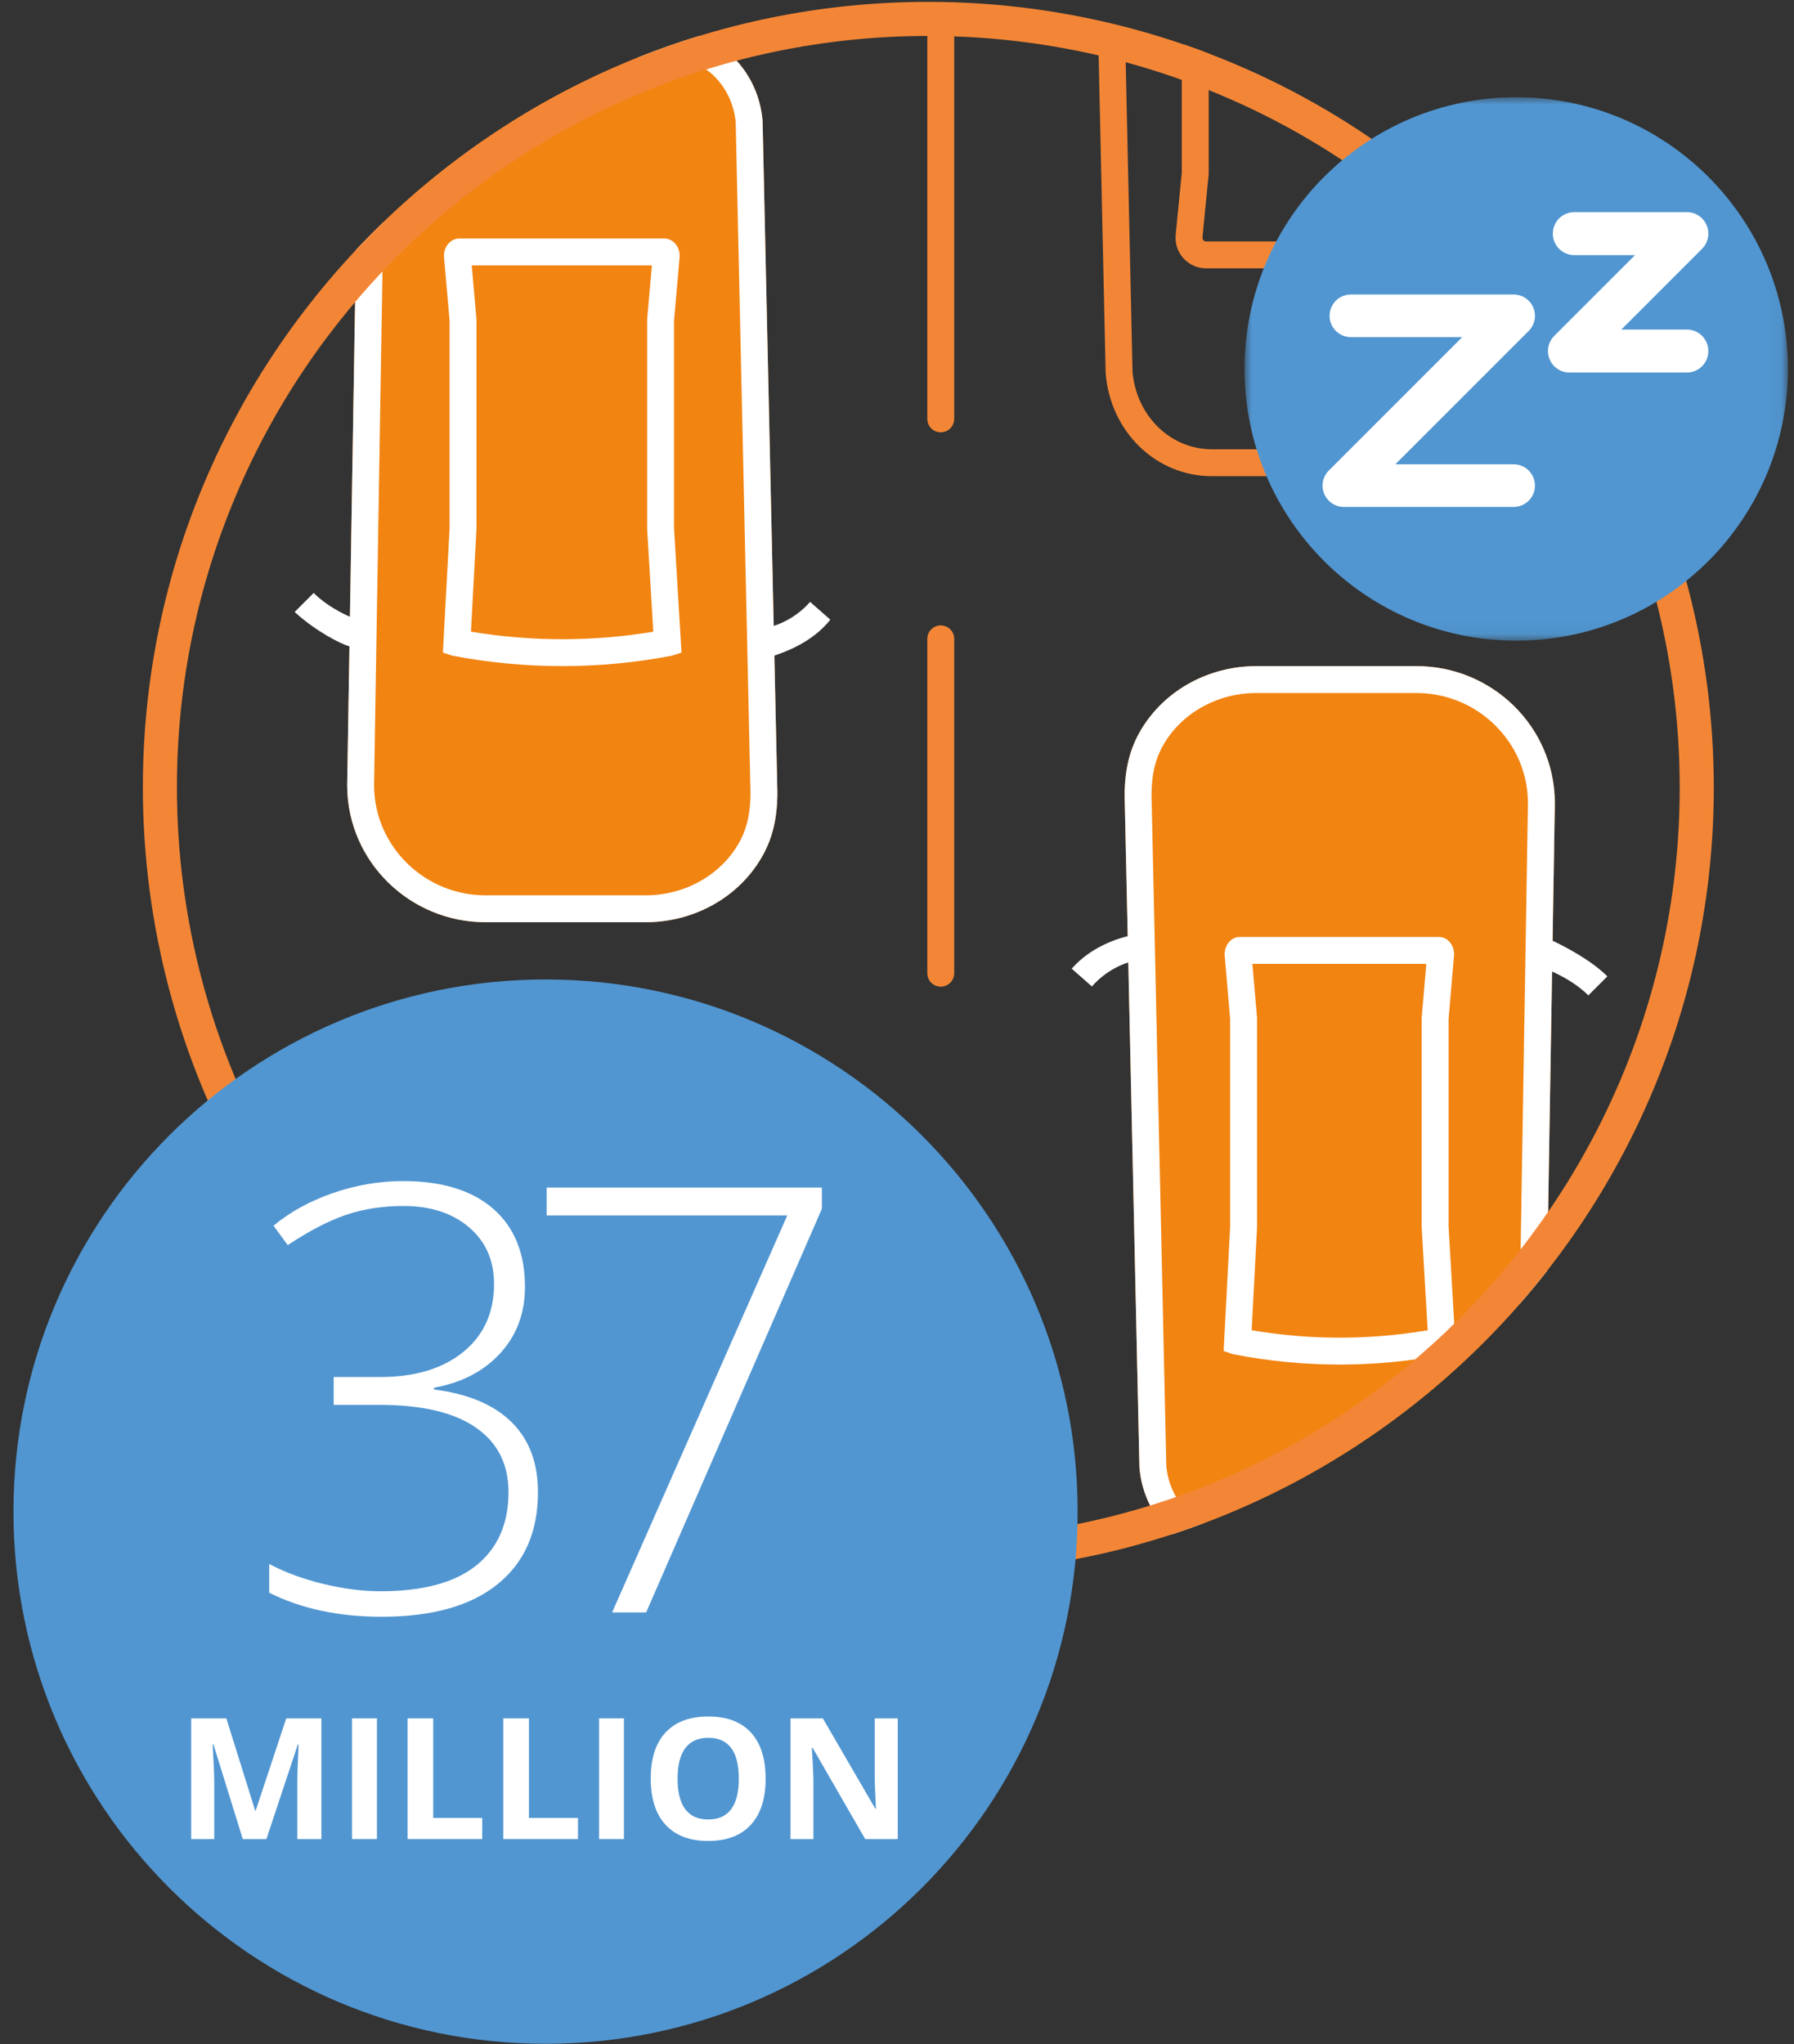
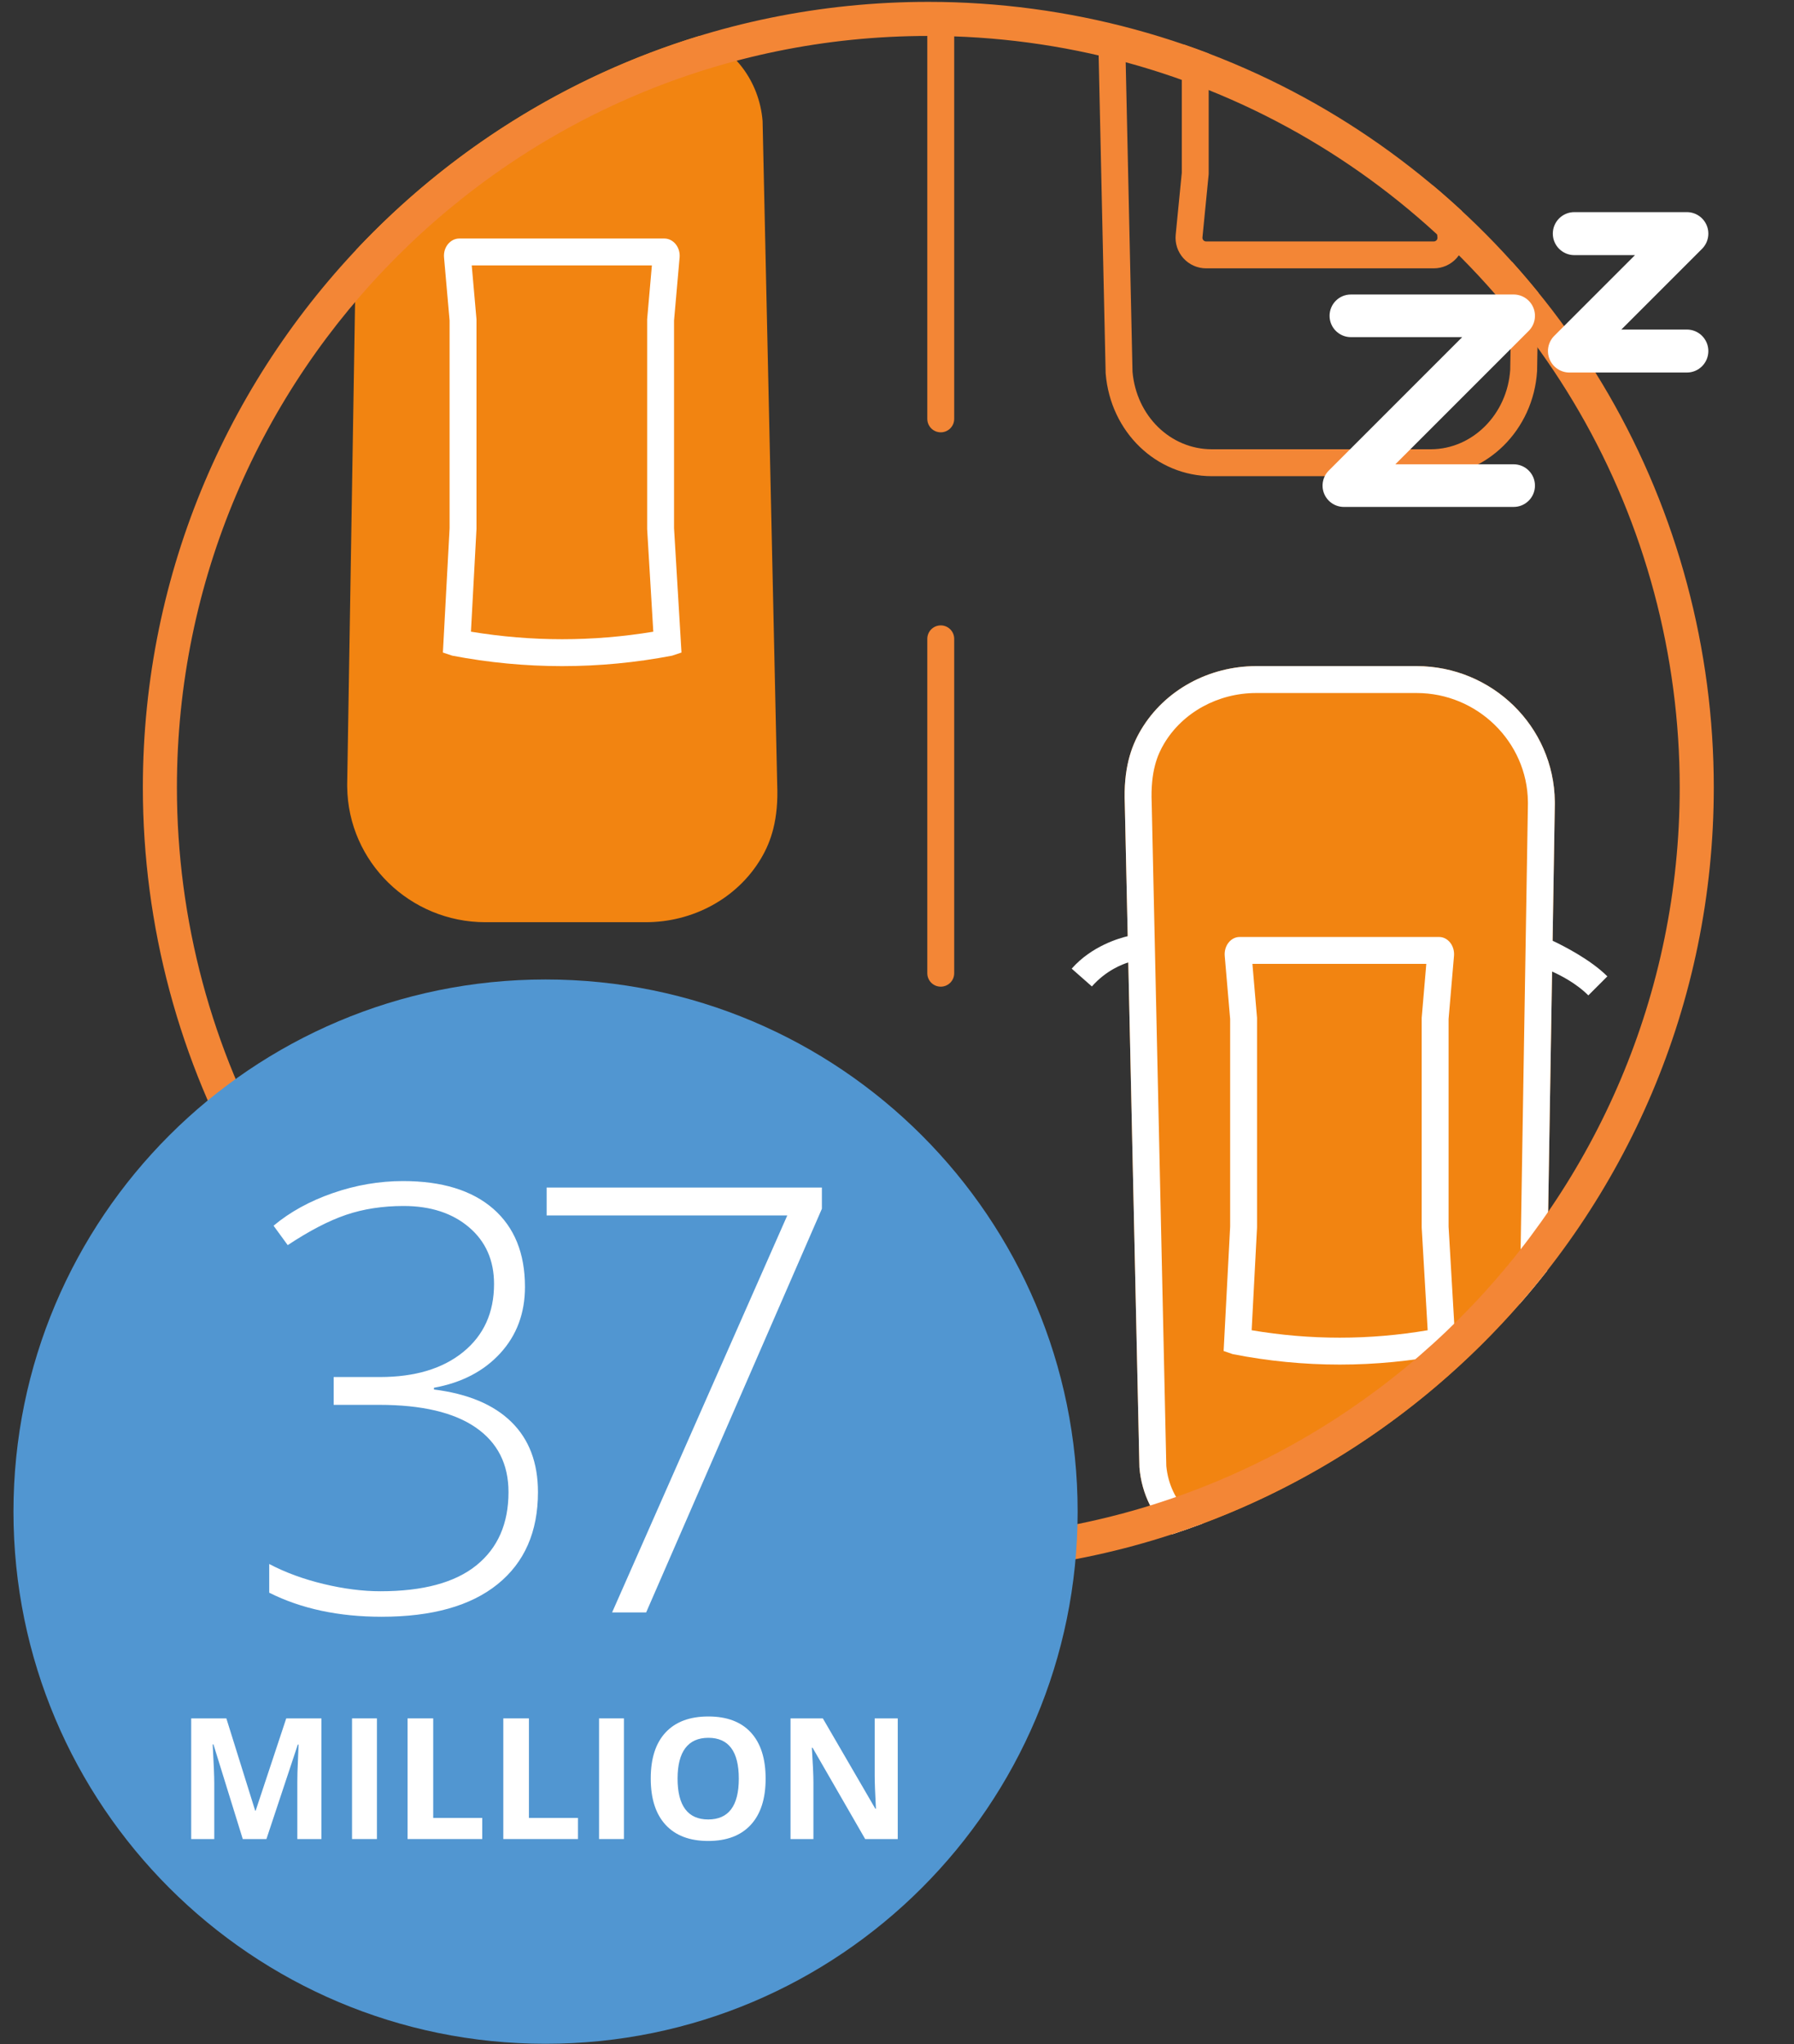
<svg xmlns="http://www.w3.org/2000/svg" xmlns:xlink="http://www.w3.org/1999/xlink" width="122px" height="139px" viewBox="0 0 122 139" version="1.1">
  <rect x="0" y="0" width="122" height="139" fill="#333333" stroke="none" />
  <title>icon/stat/3</title>
  <defs>
-     <polygon id="path-1" points="0 0 36.951 0 36.951 36.951 0 36.951" />
-   </defs>
+     </defs>
  <g id="1-Mockups" stroke="none" stroke-width="1" fill="none" fill-rule="evenodd">
    <g id="1-DT-DDPW-LandingPage" transform="translate(-298, -3651)">
      <g id="Section-2-Stats" transform="translate(-6, 2186)">
        <g id="Survey" transform="translate(234, 1019.814)">
          <g id="Survey-icons" transform="translate(0, 79.186)">
            <g id="icon/stat/3" transform="translate(70.916, 366.127)">
              <path d="M22.695,53.369 C22.751,58.487 26.975,62.579 32.093,62.579 L42.998,62.579 C46.18,62.579 49.204,60.984 50.833,58.251 C51.53,57.082 52.034,55.574 51.937,53.208 L50.943,8.094 C50.717,5.37 48.981,3.145 46.657,2.311 C37.624,5.066 29.599,10.156 23.289,16.873 L22.694,53.208 C22.694,53.262 22.694,53.316 22.695,53.369" id="Fill-1" fill="#F28411" />
              <path d="M104.818,54.376 C104.762,49.258 100.538,45.166 95.419,45.166 L84.515,45.166 C81.333,45.166 78.309,46.761 76.68,49.494 C75.983,50.663 75.479,52.171 75.576,54.537 L76.57,99.651 C76.722,101.482 77.556,103.088 78.793,104.197 C88.981,100.863 97.829,94.542 104.299,86.274 L104.819,54.537 C104.819,54.483 104.819,54.429 104.818,54.376" id="Fill-3" fill="#F28411" />
              <line x1="63.059" y1="1.158" x2="63.059" y2="28.354" id="Fill-5" fill="#EDE6E6" />
              <path d="M63.059,29.269 C62.554,29.269 62.145,28.859 62.145,28.354 L62.145,1.158 C62.145,0.653 62.554,0.244 63.059,0.244 C63.564,0.244 63.974,0.653 63.974,1.158 L63.974,28.354 C63.974,28.859 63.564,29.269 63.059,29.269" id="Fill-7" fill="#F38636" />
              <path d="M44.922,35.788 L44.922,21.667 L45.3,17.377 C45.36,16.688 44.876,16.091 44.257,16.091 L30.322,16.091 C29.703,16.091 29.219,16.688 29.28,17.377 L29.658,21.667 L29.658,35.788 L29.203,44.242 L29.835,44.454 C34.786,45.403 39.845,45.403 44.796,44.454 L45.428,44.242 L44.922,35.788 Z" id="Fill-9" fill="#F28411" />
              <path d="M44.257,16.091 L30.322,16.091 C29.703,16.091 29.219,16.688 29.28,17.377 L29.658,21.666 L29.658,35.788 L29.203,44.242 L29.835,44.454 C32.31,44.929 34.813,45.166 37.315,45.166 C39.818,45.166 42.321,44.929 44.796,44.454 L45.428,44.242 L44.922,35.788 L44.922,21.666 L45.3,17.377 C45.36,16.688 44.876,16.091 44.257,16.091 L44.257,16.091 Z M43.415,17.92 L43.1,21.506 L43.093,21.586 L43.093,21.666 L43.093,35.788 L43.093,35.842 L43.096,35.897 L43.511,42.826 C41.462,43.165 39.383,43.337 37.315,43.337 C35.245,43.337 33.162,43.164 31.111,42.824 L31.484,35.886 L31.487,35.837 L31.487,35.788 L31.487,21.666 L31.487,21.586 L31.48,21.506 L31.164,17.92 L43.415,17.92 Z" id="Fill-11" fill="#FFFFFF" />
              <path d="M107.744,66.908 L108.391,66.261 C107.255,65.125 105.406,64.186 104.667,63.839 L104.819,54.537 C104.819,54.483 104.818,54.429 104.818,54.376 C104.762,49.258 100.538,45.166 95.419,45.166 L84.515,45.166 C81.333,45.166 78.309,46.761 76.68,49.494 C75.983,50.663 75.479,52.171 75.576,54.537 L75.774,63.529 C75.225,63.657 73.331,64.187 71.964,65.737 L73.337,66.947 C74.316,65.836 75.458,65.422 75.813,65.315 L76.57,99.651 C76.722,101.482 77.556,103.088 78.793,104.197 C79.502,103.965 80.204,103.718 80.9,103.457 C80.533,103.261 80.189,103.011 79.878,102.709 C79.035,101.89 78.51,100.77 78.398,99.552 L77.405,54.496 L77.405,54.479 L77.404,54.462 C77.315,52.297 77.81,51.171 78.251,50.431 C79.514,48.312 81.915,46.995 84.515,46.995 L95.419,46.995 C99.548,46.995 102.944,50.315 102.989,54.396 C102.989,54.438 102.99,54.48 102.99,54.522 L102.433,88.529 C103.075,87.795 103.697,87.043 104.299,86.274 L104.632,65.932 C105.146,66.16 106.253,66.71 107.098,67.555 L107.744,66.908 L107.744,66.908 Z" id="Fill-13" fill="#FFFFFF" />
              <path d="M97.594,83.279 L97.594,69.158 L97.962,64.869 C98.021,64.18 97.55,63.583 96.947,63.583 L83.386,63.583 C82.783,63.583 82.312,64.18 82.371,64.869 L82.739,69.158 L82.739,83.279 L82.296,91.734 L82.911,91.946 C87.73,92.895 92.653,92.895 97.472,91.946 L98.087,91.734 L97.594,83.279 Z" id="Fill-15" fill="#F28411" />
              <path d="M96.947,63.583 L83.386,63.583 C82.783,63.583 82.313,64.18 82.371,64.869 L82.739,69.158 L82.739,83.279 L82.296,91.734 L82.911,91.946 C85.32,92.421 87.756,92.658 90.192,92.658 C92.627,92.658 95.063,92.421 97.472,91.946 L98.087,91.734 L97.594,83.279 L97.594,69.158 L97.962,64.869 C98.021,64.18 97.55,63.583 96.947,63.583 L96.947,63.583 Z M96.079,65.412 L95.772,69.002 L95.765,69.08 L95.765,69.158 L95.765,83.279 L95.765,83.333 L95.768,83.386 L96.172,90.324 C94.194,90.659 92.187,90.829 90.192,90.829 C88.193,90.829 86.182,90.659 84.202,90.323 L84.566,83.375 L84.568,83.327 L84.568,83.279 L84.568,69.158 L84.568,69.08 L84.561,69.002 L84.254,65.412 L96.079,65.412 Z" id="Fill-17" fill="#FFFFFF" />
-               <line x1="63.059" y1="43.311" x2="63.059" y2="66.048" id="Fill-19" fill="#EDE6E6" />
              <path d="M63.059,66.962 C62.554,66.962 62.145,66.553 62.145,66.048 L62.145,43.311 C62.145,42.806 62.554,42.397 63.059,42.397 C63.564,42.397 63.974,42.806 63.974,43.311 L63.974,66.048 C63.974,66.553 63.564,66.962 63.059,66.962" id="Fill-21" fill="#F38636" />
              <path d="M96.372,30.422 L81.503,30.422 C78.68,30.422 76.362,28.158 76.1,25.151 L75.613,3.052 C75.602,2.547 75.186,2.149 74.679,2.158 C74.174,2.169 73.774,2.587 73.784,3.092 L74.272,25.22 C74.273,25.239 74.274,25.257 74.275,25.276 C74.604,29.252 77.712,32.251 81.503,32.251 L96.372,32.251 C100.183,32.251 103.363,29.115 103.612,25.111 C103.613,25.097 103.613,25.083 103.614,25.069 L103.7,19.771 C103.12,19.056 102.522,18.355 101.905,17.671 L101.785,25.017 C101.587,28.05 99.213,30.422 96.372,30.422" id="Fill-23" fill="#F38636" />
              <path d="M79.451,11.62 L79.036,15.837 C78.979,16.419 79.171,17.003 79.564,17.436 C79.958,17.87 80.519,18.119 81.104,18.119 L96.589,18.119 C97.174,18.119 97.736,17.87 98.129,17.437 C98.522,17.003 98.715,16.42 98.658,15.837 L98.498,14.22 C97.842,13.612 97.171,13.02 96.486,12.446 L96.837,16.016 C96.846,16.107 96.808,16.17 96.774,16.208 C96.74,16.245 96.68,16.29 96.589,16.29 L81.104,16.29 C81.013,16.29 80.954,16.245 80.92,16.208 C80.886,16.17 80.847,16.107 80.856,16.016 L81.276,11.754 C81.279,11.725 81.28,11.695 81.28,11.665 L81.28,3.51 C80.723,3.297 80.163,3.094 79.6,2.901 C79.506,3.045 79.451,3.216 79.451,3.4 L79.451,11.62 Z" id="Fill-25" fill="#F38636" />
-               <path d="M55.549,42.008 L54.176,40.798 C53.197,41.909 52.055,42.323 51.699,42.43 L50.943,8.094 C50.717,5.37 48.981,3.144 46.656,2.311 C45.231,2.746 43.83,3.239 42.458,3.787 L44.626,3.787 C45.737,3.787 46.806,4.231 47.635,5.036 C48.478,5.855 49.003,6.975 49.115,8.194 L50.108,53.249 L50.108,53.266 L50.109,53.283 C50.198,55.448 49.703,56.575 49.262,57.314 C47.999,59.433 45.598,60.75 42.997,60.75 L32.093,60.75 C27.965,60.75 24.569,57.43 24.524,53.349 C24.524,53.308 24.523,53.265 24.523,53.223 L25.149,14.988 C24.514,15.601 23.894,16.23 23.289,16.873 L22.881,41.813 C22.367,41.585 21.259,41.035 20.415,40.191 L19.122,41.484 C20.541,42.791 22.299,43.683 22.848,43.822 L22.694,53.208 C22.694,53.262 22.694,53.316 22.695,53.369 C22.751,58.487 26.975,62.579 32.093,62.579 L42.997,62.579 C46.18,62.579 49.204,60.984 50.833,58.251 C51.53,57.082 52.034,55.574 51.937,53.208 L51.744,44.453 C52.351,44.236 54.29,43.606 55.549,42.008" id="Fill-27" fill="#FFFFFF" />
              <path d="M62.214,2.317 C34.038,2.317 11.115,25.239 11.115,53.415 C11.115,62.399 13.48,71.235 17.954,78.968 C22.368,86.596 28.714,92.993 36.306,97.467 C44.127,102.077 53.085,104.514 62.214,104.514 C90.39,104.514 113.312,81.591 113.312,53.415 C113.312,44.43 110.948,35.594 106.473,27.862 C102.06,20.234 95.714,13.837 88.122,9.363 C80.302,4.753 71.343,2.317 62.214,2.317 M62.214,106.831 C52.672,106.831 43.306,104.283 35.129,99.463 C27.194,94.786 20.562,88.101 15.949,80.128 C11.271,72.043 8.799,62.806 8.799,53.415 C8.799,23.962 32.761,0 62.214,0 C71.756,0 81.122,2.548 89.299,7.367 C97.233,12.044 103.866,18.729 108.479,26.701 C113.156,34.786 115.629,44.024 115.629,53.415 C115.629,82.869 91.667,106.831 62.214,106.831" id="Fill-29" fill="#F38636" />
              <g id="Group" transform="translate(0, 66.473)">
                <path d="M36.184,72.368 C56.168,72.368 72.368,56.168 72.368,36.184 C72.368,16.2 56.168,0 36.184,0 C16.2,0 0,16.2 0,36.184 C0,56.168 16.2,72.368 36.184,72.368" id="Fill-31" fill="#5196D1" />
                <g id="Group-3" transform="translate(12.086, 13.707)" fill="#FFFFFF">
                  <g id="MILLION" transform="translate(0, 36.405)" fill-rule="nonzero">
                    <path d="M3.507,8.335 L1.513,1.898 L1.462,1.898 C1.533,3.207 1.569,4.081 1.569,4.519 L1.569,8.335 L0,8.335 L0,0.13 L2.391,0.13 L4.351,6.404 L4.385,6.404 L6.464,0.13 L8.855,0.13 L8.855,8.335 L7.217,8.335 L7.217,4.451 C7.217,4.268 7.22,4.057 7.226,3.817 C7.232,3.578 7.257,2.942 7.302,1.909 L7.251,1.909 L5.116,8.335 L3.507,8.335 Z" id="Path" />
                    <polygon id="Path" points="10.938 8.335 10.938 0.13 12.631 0.13 12.631 8.335" />
                    <polygon id="Path" points="14.714 8.335 14.714 0.13 16.458 0.13 16.458 6.898 19.793 6.898 19.793 8.335" />
                    <polygon id="Path" points="21.225 8.335 21.225 0.13 22.968 0.13 22.968 6.898 26.303 6.898 26.303 8.335" />
                    <polygon id="Path" points="27.736 8.335 27.736 0.13 29.428 0.13 29.428 8.335" />
                    <path d="M39.064,4.23 C39.064,5.591 38.728,6.637 38.054,7.368 C37.381,8.099 36.415,8.465 35.158,8.465 C33.901,8.465 32.935,8.099 32.262,7.368 C31.588,6.637 31.251,5.587 31.251,4.218 C31.251,2.85 31.589,1.805 32.265,1.083 C32.94,0.361 33.908,0 35.169,0 C36.43,0 37.395,0.364 38.062,1.091 C38.73,1.819 39.064,2.865 39.064,4.23 Z M33.076,4.23 C33.076,5.148 33.25,5.84 33.598,6.305 C33.946,6.77 34.466,7.003 35.158,7.003 C36.546,7.003 37.24,6.078 37.24,4.23 C37.24,2.377 36.55,1.451 35.169,1.451 C34.477,1.451 33.955,1.685 33.603,2.151 C33.251,2.618 33.076,3.311 33.076,4.23 Z" id="Shape" />
                    <path d="M48.049,8.335 L45.834,8.335 L42.258,2.128 L42.208,2.128 C42.279,3.224 42.314,4.006 42.314,4.474 L42.314,8.335 L40.757,8.335 L40.757,0.13 L42.955,0.13 L46.526,6.275 L46.565,6.275 C46.509,5.209 46.481,4.455 46.481,4.014 L46.481,0.13 L48.049,0.13 L48.049,8.335 Z" id="Path" />
                  </g>
                  <path d="M21.018,11.708 C19.898,12.93 18.394,13.712 16.508,14.054 L16.508,14.172 C18.814,14.461 20.569,15.197 21.775,16.38 C22.98,17.562 23.582,19.153 23.582,21.15 C23.582,23.844 22.669,25.93 20.841,27.408 C19.014,28.886 16.383,29.625 12.951,29.625 C10.029,29.625 7.481,29.08 5.306,27.989 L5.306,26.038 C6.407,26.617 7.642,27.07 9.01,27.398 C10.379,27.727 11.666,27.891 12.872,27.891 C15.768,27.891 17.942,27.303 19.397,26.127 C20.851,24.951 21.578,23.292 21.578,21.15 C21.578,19.244 20.834,17.779 19.347,16.754 C17.86,15.729 15.675,15.217 12.794,15.217 L9.689,15.217 L9.689,13.325 L12.833,13.325 C15.217,13.325 17.107,12.756 18.502,11.62 C19.898,10.483 20.595,8.942 20.595,6.997 C20.595,5.394 20.029,4.11 18.896,3.144 C17.762,2.178 16.278,1.695 14.445,1.695 C13.016,1.695 11.713,1.896 10.533,2.296 C9.354,2.697 8.031,3.384 6.564,4.356 L5.601,3.036 C6.714,2.103 8.057,1.364 9.629,0.818 C11.202,0.273 12.794,0 14.405,0 C17.051,0 19.095,0.628 20.537,1.882 C21.977,3.138 22.698,4.908 22.698,7.195 C22.698,8.982 22.138,10.486 21.018,11.708 Z M28.624,29.331 L40.536,2.339 L24.172,2.339 L24.172,0.442 L42.89,0.442 L42.89,1.884 L30.939,29.331 L28.624,29.331 Z" id="Combined-Shape" />
                </g>
              </g>
              <g id="Group-3" transform="translate(83.718, 6.485)">
                <mask id="mask-2" fill="white">
                  <use xlink:href="#path-1" />
                </mask>
                <g id="Clip-2" />
-                 <path d="M18.476,36.951 C28.679,36.951 36.951,28.679 36.951,18.476 C36.951,8.272 28.679,0 18.476,0 C8.272,0 0,8.272 0,18.476 C0,28.679 8.272,36.951 18.476,36.951" id="Fill-1" fill="#5196D1" mask="url(#mask-2)" />
              </g>
              <g id="Group-5" transform="translate(89.024, 14.297)" fill="#FFFFFF">
                <path d="M12.995,20.045 L1.45,20.045 C0.863,20.045 0.335,19.692 0.11,19.15 C-0.114,18.609 0.01,17.985 0.425,17.571 L9.495,8.5 L1.927,8.5 C1.126,8.5 0.477,7.851 0.477,7.05 C0.477,6.25 1.126,5.601 1.927,5.601 L12.995,5.601 C13.581,5.601 14.11,5.954 14.334,6.496 C14.558,7.037 14.434,7.661 14.02,8.075 L4.949,17.146 L12.995,17.146 C13.795,17.146 14.444,17.795 14.444,18.596 C14.444,19.396 13.795,20.045 12.995,20.045" id="Fill-1" />
                <path d="M24.774,10.907 L16.79,10.907 C16.199,10.907 15.666,10.551 15.44,10.005 C15.214,9.459 15.339,8.83 15.757,8.412 L21.246,2.923 L17.12,2.923 C16.313,2.923 15.659,2.268 15.659,1.461 C15.659,0.654 16.313,0 17.12,0 L24.774,0 C25.365,0 25.898,0.356 26.124,0.902 C26.35,1.448 26.225,2.077 25.807,2.495 L20.318,7.984 L24.774,7.984 C25.581,7.984 26.235,8.638 26.235,9.446 C26.235,10.253 25.581,10.907 24.774,10.907" id="Fill-3" />
              </g>
            </g>
          </g>
        </g>
      </g>
    </g>
  </g>
</svg>